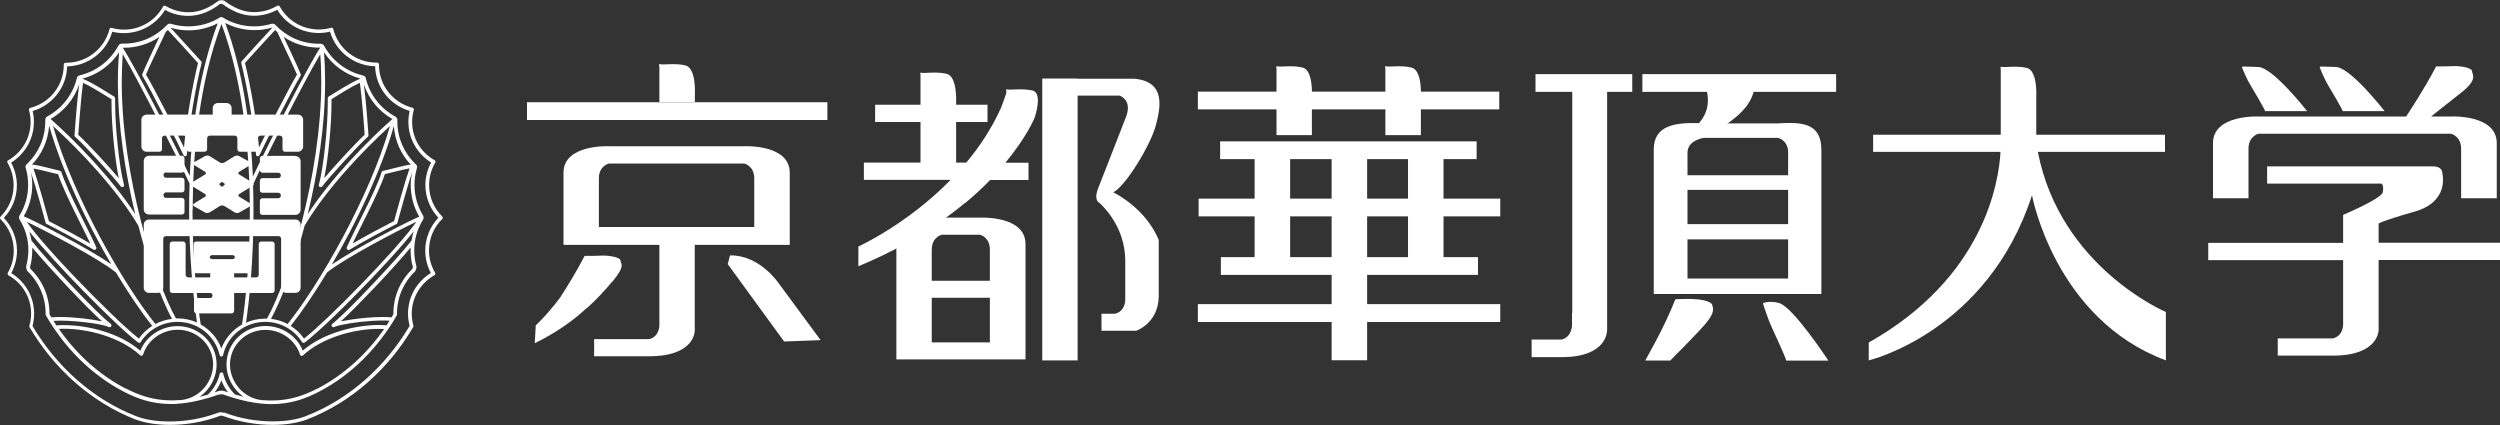
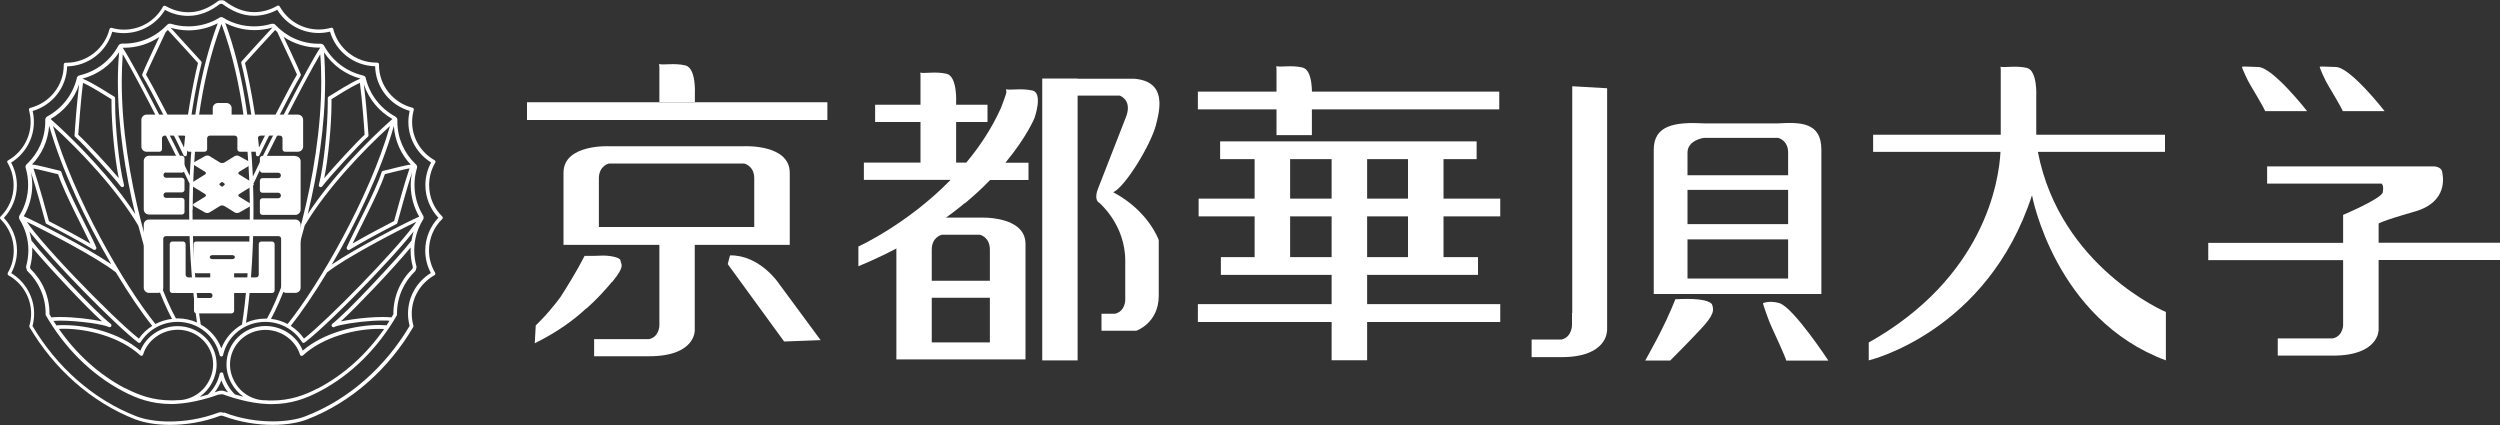
<svg xmlns="http://www.w3.org/2000/svg" width="200" height="34" viewBox="0 0 200 34" fill="none">
  <rect x="0" y="0" width="200" height="34" fill="#333333" stroke="none" />
  <g clip-path="url(#clip0_232_392)">
    <path d="M55.9 8.18H42.16V9.6H66.19V8.18H55.9Z" fill="white" />
    <path d="M55.9 19.59H63.18V13.82C63.18 11.51 59.52 11.7 59.52 11.7H48.74C48.74 11.7 45.08 11.51 45.08 13.82C45.08 16.66 45.08 19.59 45.08 19.59H55.89M47.91 18.16V14.27C47.91 13.25 48.72 13.08 48.72 13.08H59.53C59.53 13.08 60.34 13.25 60.34 14.27V18.16H47.91Z" fill="white" />
    <path d="M55.59 8.18V7.5C55.59 7.5 55.71 5.43 54.82 5.23C53.94 5.02 53.04 5.23 52.72 5.12C52.72 5.12 52.75 5.25 52.75 5.37V8.17H55.59" fill="white" />
    <path d="M52.75 18.25V26.04C52.75 26.04 52.75 26.94 51.93 27.13H47.53V28.5H51.93C55.63 28.5 55.58 26.45 55.58 26.45V18.25H52.75Z" fill="white" />
    <path d="M62.31 22.68C62.31 22.68 60.79 20.39 58.4 20.43L58.22 21.13C58.22 21.13 60.45 24.18 62.73 27.32L65.65 27.21L62.3 22.67" fill="white" />
    <path d="M48.97 22.56C50.1 21.2 49.64 21.12 49.64 20.85C49.64 20.58 48.7 20.42 48.11 20.45C47.53 20.48 46.77 20.47 46.77 20.47C46.12 21.73 45.32 23.02 44.82 23.79C43.77 25.2 42.86 26.03 42.86 26.03L42.78 27.46C44.67 26.53 45.99 25.52 46.89 24.68H46.91C46.91 24.68 47.82 23.92 48.95 22.56" fill="white" />
    <path d="M77.21 16.25C77.96 15.62 78.63 15 79.21 14.4H82.28V13.02H80.43C82.15 10.95 82.76 9.44 82.76 9.44C82.76 9.44 83.47 7.44 82.59 7.24C81.7 7.04 80.8 7.24 80.48 7.14C80.48 7.14 80.51 7.27 80.51 7.39C80.51 7.51 80.07 8.65 80.07 8.65C79.33 10.29 78.36 11.74 77.3 13.01H76.49V9.76H79V8.38H76.49V8.18C76.49 8.18 76.6 6.1 75.72 5.9C74.83 5.7 73.94 5.9 73.62 5.81C73.62 5.81 73.64 5.93 73.64 6.05C73.64 6.19 73.64 7.41 73.64 7.41V8.38H70.01V9.76H73.64V13.01H69.11V14.39H76.05C72.56 17.96 68.67 19.72 68.67 19.72V21.3C71.38 20.18 73.59 18.91 75.4 17.62C76.02 17.16 76.61 16.73 77.19 16.24" fill="white" />
    <path d="M80.27 22.46H73.72V23.82H80.27V22.46Z" fill="white" />
    <path d="M71.71 28.75H82.04V27.39V19.52C82.04 17.22 78.38 17.41 78.38 17.41H75.37C75.37 17.41 71.71 17.23 71.71 19.52V28.75ZM75.35 18.78H78.39C78.39 18.78 79.19 18.94 79.19 19.98V27.39H74.54V19.98C74.54 18.94 75.35 18.78 75.35 18.78Z" fill="white" />
    <path d="M92.47 10.02C92.82 8.68 93.32 6.52 90.75 6.3H86.21V6.28H83.38V28.83H86.21V7.65H89.59C89.91 7.79 90.55 8.24 90.04 9.46L87.87 15.02C87.45 16.04 87.95 16.23 87.95 16.23C87.95 16.23 90.03 17.97 90.02 20.87C90.02 21.89 90.02 24 90.02 24C90.02 24 90.03 24.9 89.2 25.1H88.12V26.46H90.9C90.9 26.46 92.68 25.86 92.7 23.69V19.21C92.7 19.21 91.91 16.89 89.06 15.38C90.04 14.92 92.06 11.58 92.47 10.02Z" fill="white" />
-     <path d="M125.35 7.35H122.84V5.93H130.58V7.35H125.35ZM135.77 10C136.45 9.34 136.79 8.45 136.56 7.35H131.39V5.93H146.89V7.35H140.29C139.95 8.58 138.96 9.34 138.04 10H135.78H135.77Z" fill="white" />
    <path d="M143.71 14.02H133.44V15.19H143.71V14.02Z" fill="white" />
    <path d="M143.71 17.93H133.44V19.15H143.71V17.93Z" fill="white" />
    <path d="M145.71 23.52V11.97C145.71 9.76 144 9.77 142.25 9.87H136.34C133.98 9.74 132.3 10.02 132.3 11.97V23.52H145.71ZM135 22.28V12.21C135 11.2 136.31 11.03 136.31 11.03H142.25C142.25 11.03 143.05 11.2 143.05 12.21V22.28H134.99H135Z" fill="white" />
    <path d="M125.78 6.9V25.05H125.76V26.02C125.76 26.02 125.76 26.95 124.94 27.16H122.53V28.57H124.94C128.57 28.57 128.56 26.49 128.56 26.47H128.57V7.06L125.78 6.9Z" fill="white" />
    <path d="M133.61 28.85C133.89 28.56 134.89 27.58 136.04 26.35C137.18 25.14 137.1 24.8 136.98 24.4C136.88 24.06 135.98 23.94 135.38 23.92C134.79 23.9 134.03 23.94 134.03 23.94C133.1 26.29 131.87 28.36 131.62 28.84H133.62" fill="white" />
    <path d="M146.271 28.85C146.271 28.85 143.481 24.6 142.351 24.25C141.571 24.02 141.041 24.25 141.041 24.25C141.021 24.31 141.521 25.73 141.711 26.12C141.901 26.52 142.881 28.66 142.901 28.85H146.271Z" fill="white" />
    <path d="M110.34 8.75H95.83V7.33H119.94V8.75H110.34ZM120.02 25.76H95.83V24.33H120.02V25.76ZM118.13 12.73H97.61V11.31H118.13V12.73ZM118.24 21.99H97.67V20.57H118.24V21.99ZM120.02 17.31H95.89V15.89H120.02V17.31Z" fill="white" />
    <path d="M109.37 11.91H106.53V28.82H109.37V11.91Z" fill="white" />
    <path d="M103.21 11.91H100.37V21.14H103.21V11.91Z" fill="white" />
    <path d="M115.481 11.91H112.641V21.14H115.481V11.91Z" fill="white" />
    <path d="M104.951 10.81V7.66C104.951 7.66 105.071 5.59 104.191 5.4C103.311 5.19 102.411 5.4 102.101 5.29C102.101 5.29 102.121 5.41 102.121 5.54C102.121 5.66 102.121 6.89 102.121 6.89V10.81H104.951Z" fill="white" />
-     <path d="M113.67 10.81V7.66C113.67 7.66 113.79 5.59 112.9 5.4C112.02 5.19 111.12 5.4 110.8 5.29C110.8 5.29 110.83 5.41 110.83 5.54C110.83 5.66 110.83 6.89 110.83 6.89V10.81H113.66" fill="white" />
    <path d="M162.56 15.62C162.56 15.62 164.38 25.52 173.27 28.83V24.96C173.27 24.96 164.81 21.38 163.03 12.15H173.2V10.78H162.9V7.72C162.9 7.72 163.02 5.64 162.14 5.43C161.26 5.23 160.35 5.43 160.04 5.34C160.04 5.34 160.06 5.47 160.06 5.59C160.06 5.71 160.06 6.93 160.06 6.93V10.78H149.85V12.15H160.04C159.91 14.54 158.74 22.2 149.5 27.4V28.83C149.5 28.83 159 26.58 162.56 15.62Z" fill="white" />
-     <path d="M199.74 15.86V11.45C199.74 9.14 196.08 9.32 196.08 9.32H194.49C194.76 9.1 195.72 8.33 196.9 7.41C198.29 6.31 197.76 5.96 197.76 5.69C197.76 5.42 196.81 5.26 196.23 5.29C195.65 5.32 194.89 5.31 194.89 5.31C193.96 7.1 192.73 8.95 192.49 9.32H180.7C180.7 9.32 177.04 9.14 177.04 11.45V15.86H179.88V11.9C179.88 10.88 180.68 10.7 180.68 10.7H196.08C196.08 10.7 196.89 10.88 196.89 11.9V15.86H199.73" fill="white" />
    <path d="M187.45 25.98C187.45 25.98 187.46 26.88 186.63 27.07H182.22V28.45H186.63C190.33 28.45 190.29 26.39 190.29 26.39V20.8H200V19.42H190.29V17.89C190.29 17.89 190.37 17.73 193.13 16.94C195.9 16.17 195.45 14.07 195.36 13.7C195.27 13.32 194.7 13.31 194.7 13.31H181.37V14.69H190.52C190.75 14.85 190.61 15.43 190.61 15.43C190.3 15.99 187.45 17.19 187.45 17.19V19.43H176.66V20.81H187.45V25.99" fill="white" />
    <path d="M184.56 8.88C184.56 8.88 181.85 5.41 180.67 5.36C179.49 5.32 179.39 5.3 179.36 5.36C179.34 5.41 179.83 6.5 180.03 6.8C180.22 7.11 181.18 8.74 181.21 8.89H184.56" fill="white" />
    <path d="M190.76 8.88C190.76 8.88 188.06 5.41 186.88 5.36C185.7 5.32 185.59 5.3 185.58 5.36C185.56 5.41 186.04 6.5 186.24 6.8C186.43 7.11 187.39 8.74 187.42 8.89H190.76" fill="white" />
    <path d="M13.29 13.81H14.55C14.67 13.81 14.76 13.72 14.76 13.6V12.67C14.76 12.56 14.67 12.46 14.55 12.46H11.92C11.69 12.46 11.5 12.65 11.5 12.87V16.75C11.5 16.98 11.69 17.16 11.92 17.16H14.55C14.67 17.16 14.76 17.07 14.76 16.96V16.04C14.76 15.93 14.67 15.83 14.55 15.83H13.29C13.17 15.83 13.08 15.74 13.08 15.62V15.6C13.08 15.49 13.17 15.39 13.29 15.39H14.55C14.67 15.39 14.76 15.3 14.76 15.19V14.43C14.76 14.32 14.67 14.22 14.55 14.22H13.29C13.17 14.22 13.08 14.13 13.08 14.01V13.99C13.08 13.88 13.17 13.79 13.29 13.79" fill="white" />
    <path d="M23.63 12.47H21C20.89 12.47 20.79 12.56 20.79 12.68V13.61C20.79 13.72 20.88 13.82 21 13.82H22.26C22.37 13.82 22.47 13.91 22.47 14.02V14.04C22.47 14.15 22.38 14.25 22.26 14.25H21C20.89 14.25 20.79 14.34 20.79 14.46V15.22C20.79 15.33 20.88 15.42 21 15.42H22.26C22.37 15.42 22.47 15.51 22.47 15.63V15.65C22.47 15.76 22.38 15.86 22.26 15.86H21C20.89 15.86 20.79 15.95 20.79 16.07V16.99C20.79 17.1 20.88 17.19 21 17.19H23.63C23.86 17.19 24.05 17 24.05 16.78V12.9C24.05 12.67 23.86 12.49 23.63 12.49" fill="white" />
    <path d="M23.82 9.17H18.53V8.65C18.53 8.42 18.34 8.24 18.11 8.24H17.44C17.21 8.24 17.02 8.42 17.02 8.65V9.17H11.73C11.5 9.17 11.31 9.36 11.31 9.58V11.73C11.31 11.96 11.5 12.14 11.73 12.14H12.75C12.86 12.14 12.96 12.05 12.96 11.94V11.06C12.96 10.95 13.05 10.85 13.17 10.85H14.72C14.84 10.85 14.93 10.94 14.93 11.06V11.94C14.93 12.05 15.02 12.14 15.14 12.14H16.36C16.47 12.14 16.57 12.05 16.57 11.94V11.06C16.57 10.95 16.66 10.85 16.78 10.85H17.17C17.23 10.85 17.31 10.85 17.39 10.85C17.41 10.85 17.43 10.85 17.44 10.85H18.11C18.11 10.85 18.16 10.85 18.19 10.85C18.26 10.85 18.33 10.85 18.39 10.85H18.78C18.89 10.85 18.99 10.94 18.99 11.06V11.94C18.99 12.05 19.08 12.14 19.2 12.14H20.42C20.53 12.14 20.63 12.05 20.63 11.94V11.06C20.63 10.95 20.72 10.85 20.84 10.85H22.39C22.5 10.85 22.6 10.94 22.6 11.06V11.94C22.6 12.05 22.69 12.14 22.81 12.14H23.83C24.06 12.14 24.25 11.95 24.25 11.73V9.58C24.25 9.35 24.06 9.17 23.83 9.17" fill="white" />
    <path d="M23.63 17.56H11.92C11.69 17.56 11.5 17.75 11.5 17.97V23.02C11.5 23.25 11.69 23.43 11.92 23.43H12.64C12.87 23.43 13.06 23.25 13.06 23.02V19.1C13.06 18.99 13.15 18.89 13.27 18.89H22.28C22.39 18.89 22.49 18.98 22.49 19.1V23.02C22.49 23.25 22.68 23.43 22.91 23.43H23.63C23.86 23.43 24.05 23.25 24.05 23.02V17.97C24.05 17.75 23.86 17.56 23.63 17.56Z" fill="white" />
    <path d="M21.76 19.32H20.91C20.79 19.32 20.7 19.41 20.7 19.53V21.98C20.7 22.09 20.61 22.19 20.49 22.19H18.73V21.86H19.85C19.97 21.86 20.06 21.77 20.06 21.65V19.52C20.06 19.41 19.97 19.32 19.85 19.32H15.7C15.58 19.32 15.49 19.41 15.49 19.52V21.65C15.49 21.77 15.58 21.86 15.7 21.86H16.82V22.19H15.06C14.95 22.19 14.85 22.1 14.85 21.98V19.53C14.85 19.42 14.76 19.32 14.64 19.32H13.79C13.68 19.32 13.58 19.41 13.58 19.53V23.23C13.58 23.34 13.67 23.44 13.79 23.44H16.82C17.05 23.44 17.07 23.84 16.82 23.84H15.73C15.61 23.84 15.52 23.93 15.52 24.04V24.86C15.52 24.97 15.61 25.07 15.73 25.07H18.52C18.63 25.07 18.73 24.98 18.73 24.86V23.44H21.76C21.87 23.44 21.97 23.35 21.97 23.23V19.53C21.97 19.42 21.87 19.32 21.76 19.32ZM16.99 20.41H18.58C18.7 20.41 18.79 20.48 18.79 20.57C18.79 20.66 18.7 20.73 18.58 20.73H16.99C16.87 20.73 16.78 20.66 16.78 20.57C16.78 20.48 16.87 20.41 16.99 20.41Z" fill="white" />
    <path d="M16.4 13.96L15.31 14.63C15.21 14.69 15.21 14.8 15.31 14.85L16.4 15.52C16.5 15.58 16.5 15.68 16.4 15.74L15.52 16.28C15.42 16.34 15.42 16.44 15.52 16.5L16.4 17C16.5 17.06 16.67 17.05 16.77 16.99L17.59 16.48C17.69 16.42 17.85 16.42 17.95 16.48L18.77 16.99C18.87 17.05 19.03 17.06 19.14 17L20.02 16.5C20.12 16.44 20.12 16.35 20.02 16.28L19.14 15.74C19.04 15.68 19.04 15.58 19.14 15.52L20.23 14.85C20.33 14.79 20.33 14.69 20.23 14.63L19.14 13.96C19.04 13.9 19.04 13.8 19.14 13.74L20.02 13.2C20.12 13.14 20.12 13.04 20.02 12.98L19.14 12.49C19.04 12.43 18.87 12.43 18.77 12.49L17.95 13C17.85 13.06 17.69 13.06 17.59 13L16.77 12.49C16.67 12.43 16.51 12.42 16.4 12.49L15.52 12.98C15.42 13.04 15.42 13.13 15.52 13.2L16.4 13.74C16.5 13.8 16.5 13.9 16.4 13.96ZM17.97 14.7C17.97 14.7 17.99 14.76 17.97 14.78L17.81 14.92C17.81 14.92 17.75 14.94 17.72 14.92L17.56 14.78C17.56 14.78 17.54 14.73 17.56 14.7L17.72 14.57C17.72 14.57 17.78 14.55 17.81 14.57L17.97 14.7Z" fill="white" />
    <path d="M17.54 31.57C17.54 31.57 17.649 31.54 17.72 31.54C17.779 31.54 17.84 31.54 17.899 31.57C18.16 31.66 18.41 31.75 18.649 31.82C19.45 32.06 20.169 32.21 20.84 32.28C20.919 32.28 20.989 32.3 21.07 32.3C21.299 32.32 21.52 32.33 21.73 32.33C23.27 32.33 24.459 31.89 25.549 31.32C28.18 29.95 30.279 27.77 31.739 25.24C31.75 25.22 31.759 25.19 31.759 25.17C31.759 25.14 31.759 25.11 31.759 25.09C31.759 23.75 32.319 22.55 33.219 21.69C33.239 21.67 33.249 21.65 33.26 21.62C33.279 21.55 33.3 21.48 33.319 21.4C33.319 21.37 33.319 21.35 33.319 21.32C33.2 20.91 33.139 20.48 33.139 20.03C33.139 19.14 33.389 18.32 33.819 17.61C33.87 17.55 33.889 17.47 33.889 17.4C33.889 17.33 33.87 17.26 33.819 17.2C33.4 16.5 33.16 15.67 33.16 14.8C33.16 14.35 33.219 13.91 33.34 13.5C33.359 13.46 33.37 13.41 33.37 13.36C33.37 13.26 33.309 13.17 33.23 13.11C32.34 12.25 31.79 11.06 31.79 9.73C31.79 9.7 31.79 9.67 31.79 9.64C31.79 9.63 31.79 9.61 31.79 9.6C31.79 9.55 31.79 9.49 31.739 9.43C31.7 9.38 31.649 9.34 31.599 9.31C30.45 8.68 29.59 7.59 29.27 6.29C29.27 6.26 29.27 6.21 29.22 6.15C29.169 6.08 29.09 6.05 29.009 6.03C27.68 5.71 26.579 4.85 25.939 3.68C25.919 3.64 25.88 3.58 25.82 3.55C25.759 3.51 25.7 3.51 25.64 3.5C25.64 3.5 25.549 3.5 25.509 3.5C24.14 3.5 22.919 2.93 22.049 2.01C22 1.94 21.899 1.89 21.82 1.9C21.779 1.9 21.75 1.9 21.709 1.91H21.7C21.27 2.04 20.809 2.11 20.34 2.11C19.41 2.11 18.54 1.85 17.809 1.39C17.79 1.37 17.759 1.37 17.73 1.37H17.68C17.68 1.37 17.63 1.37 17.599 1.39C16.869 1.85 15.999 2.11 15.069 2.11C14.589 2.11 14.139 2.04 13.7 1.91H13.69C13.69 1.91 13.62 1.89 13.589 1.89C13.509 1.89 13.409 1.94 13.36 2C12.489 2.92 11.27 3.49 9.9 3.49C9.86 3.49 9.82 3.49 9.77 3.49C9.71 3.49 9.65 3.5 9.58 3.54C9.52 3.57 9.49 3.63 9.46 3.67C8.83 4.84 7.72 5.7 6.4 6.02C6.32 6.04 6.24 6.07 6.19 6.14C6.15 6.2 6.14 6.25 6.14 6.28C5.82 7.58 4.96 8.67 3.81 9.3C3.75 9.33 3.7 9.37 3.67 9.42C3.63 9.47 3.62 9.54 3.62 9.59C3.62 9.6 3.62 9.62 3.62 9.63C3.62 9.66 3.62 9.69 3.62 9.72C3.62 11.05 3.07 12.24 2.18 13.1C2.1 13.15 2.04 13.25 2.04 13.35C2.04 13.4 2.05 13.45 2.07 13.49C2.19 13.9 2.25 14.34 2.25 14.79C2.25 15.67 2.01 16.49 1.59 17.19C1.54 17.25 1.52 17.32 1.52 17.39C1.52 17.46 1.54 17.53 1.59 17.6C2.02 18.31 2.27 19.13 2.27 20.02C2.27 20.47 2.2 20.9 2.09 21.31C2.09 21.34 2.09 21.36 2.09 21.39C2.11 21.47 2.13 21.54 2.15 21.61C2.15 21.64 2.17 21.66 2.19 21.68C3.09 22.54 3.65 23.74 3.65 25.08C3.65 25.1 3.65 25.13 3.65 25.16C3.65 25.19 3.65 25.21 3.67 25.23C5.13 27.76 7.24 29.94 9.86 31.31C10.94 31.88 12.139 32.32 13.669 32.32C13.88 32.32 14.1 32.32 14.329 32.29C14.409 32.29 14.489 32.28 14.559 32.27C15.22 32.2 15.95 32.05 16.75 31.81C16.989 31.74 17.239 31.65 17.5 31.56M2.13 17.74C3.61 18.44 7.85 20.65 9.27 21.79C10.309 23.51 11.319 25 12.18 26.07C11.759 26.34 11.389 26.68 11.11 27.09C10.02 26.23 7.89 24.16 5.95 22.13C4.94 21.07 3.99 20.03 3.26 19.17C2.9 18.74 2.58 18.36 2.36 18.05C2.27 17.93 2.2 17.83 2.13 17.73V17.74ZM12.43 25.92C9.92 22.79 5.9 15.85 4.24 10.08C6.36 12.01 9.33 15.11 11.069 18.06C11.909 21.28 12.94 23.99 13.759 25.51C13.28 25.57 12.839 25.71 12.43 25.92ZM14.079 25.48C12.389 22.47 9.73 14 9.74 6.54C9.74 5.79 9.77 5.05 9.82 4.33C11.149 6.54 14.53 13.28 15.149 14.66H15.169C15.139 15.37 15.13 16.08 15.13 16.77C15.13 20.61 15.479 23.9 15.759 25.8C15.29 25.59 14.759 25.47 14.21 25.47C14.169 25.47 14.12 25.47 14.079 25.47V25.48ZM15.419 16.78C15.419 12.11 15.94 6.63 17.72 1.92C19.47 6.63 19.989 12.21 19.989 16.94C19.989 20.83 19.649 24.15 19.36 25.96C18.61 26.39 18.02 27.06 17.709 27.87C17.399 27.06 16.82 26.38 16.059 25.96C15.77 24.12 15.399 20.74 15.399 16.78H15.419ZM20.279 16.94C20.279 16.19 20.27 15.42 20.239 14.64L20.29 14.67C20.91 13.29 24.29 6.55 25.619 4.34C25.68 5.06 25.7 5.8 25.7 6.55C25.7 14.01 23.04 22.48 21.36 25.49C21.32 25.49 21.27 25.49 21.23 25.49C20.68 25.49 20.149 25.6 19.68 25.82C19.959 23.96 20.279 20.72 20.279 16.96V16.94ZM24.369 18.06C26.11 15.11 29.079 12 31.2 10.08C29.54 15.85 25.52 22.79 23.009 25.92C22.61 25.71 22.16 25.56 21.68 25.51C22.509 23.99 23.529 21.29 24.369 18.06ZM26.169 21.79C27.59 20.65 31.829 18.44 33.309 17.74C33.249 17.84 33.169 17.94 33.08 18.06C31.5 20.19 26.27 25.56 24.32 27.09C24.04 26.68 23.68 26.34 23.259 26.07C24.11 25 25.13 23.51 26.169 21.79ZM32.88 13.17C32.63 13.19 32.239 13.28 31.829 13.38C31.369 13.49 30.89 13.62 30.64 13.67C30.59 13.68 30.54 13.72 30.529 13.77C30.299 14.53 29.72 15.76 29.14 16.93C28.559 18.1 27.989 19.22 27.739 19.79C27.72 19.85 27.739 19.92 27.779 19.96C27.809 19.98 27.84 20 27.88 20C27.91 20 27.93 20 27.959 19.98C28.98 19.36 30.73 18.42 31.72 17.92C31.759 17.9 31.779 17.87 31.79 17.83C31.989 17.11 32.529 15.1 32.969 13.77C32.9 14.11 32.859 14.46 32.859 14.82C32.859 15.73 33.109 16.59 33.539 17.33C32.609 17.73 28.52 19.81 26.54 21.17C28.5 17.83 30.47 13.73 31.509 10.08C31.59 11.28 32.09 12.37 32.88 13.19V13.17ZM32.76 13.48C32.309 14.79 31.75 16.88 31.529 17.68C30.649 18.13 29.23 18.89 28.209 19.48C28.5 18.87 28.95 17.98 29.41 17.05C29.97 15.91 30.529 14.73 30.79 13.93C31.059 13.87 31.489 13.76 31.899 13.66C32.219 13.58 32.539 13.51 32.76 13.47V13.48ZM26.509 7.94C27.049 7.61 28.029 6.97 28.79 6.63C28.97 7.95 29.14 10.23 29.169 10.78C28.5 11.39 26.799 13.24 25.939 14.25C26.279 12.56 26.52 9.92 26.52 8.25C26.52 8.14 26.52 8.04 26.52 7.94H26.509ZM28.829 6.29C27.98 6.64 26.84 7.4 26.29 7.73C26.239 7.76 26.22 7.8 26.22 7.86C26.22 7.98 26.22 8.11 26.22 8.25C26.22 10.11 25.91 13.25 25.509 14.79C25.489 14.86 25.52 14.93 25.59 14.96C25.61 14.96 25.63 14.97 25.66 14.97C25.7 14.97 25.75 14.95 25.779 14.91C26.299 14.21 28.709 11.57 29.43 10.94C29.459 10.91 29.48 10.87 29.48 10.82C29.459 10.42 29.29 8.17 29.11 6.75C29.5 7.93 30.32 8.91 31.39 9.52C29.419 11.27 26.529 14.2 24.619 17.13C25.419 13.83 26.009 10.08 26.009 6.54C26.009 5.74 25.98 4.95 25.919 4.18C26.59 5.2 27.63 5.97 28.849 6.29H28.829ZM22.18 2.56C22.34 2.91 22.709 3.67 23.049 4.41C23.36 5.08 23.66 5.73 23.759 5.97C23.13 7.01 21.39 10.44 20.72 11.8C20.52 9.56 20.049 6.87 19.599 5.04C20.059 4.52 21.279 3.19 22.009 2.4C22.07 2.45 22.13 2.51 22.18 2.56ZM21.779 2.22C21.009 3.05 19.75 4.44 19.329 4.91C19.299 4.95 19.29 4.99 19.299 5.04C19.79 7 20.309 10.03 20.48 12.37C20.48 12.44 20.529 12.49 20.599 12.5C20.599 12.5 20.619 12.5 20.63 12.5C20.689 12.5 20.739 12.47 20.759 12.41C21.049 11.77 23.38 7.14 24.049 6.06C24.07 6.02 24.079 5.98 24.059 5.94C23.989 5.74 23.669 5.04 23.32 4.29C23.099 3.82 22.869 3.33 22.689 2.95C23.489 3.49 24.47 3.81 25.52 3.81C25.549 3.81 25.59 3.81 25.619 3.81C24.559 5.41 21.239 11.99 20.23 14.13C20.049 10.08 19.439 5.69 18.02 1.84C18.72 2.2 19.52 2.41 20.36 2.41C20.86 2.41 21.34 2.34 21.79 2.2L21.779 2.22ZM13.43 2.4C14.159 3.19 15.38 4.52 15.839 5.04C15.389 6.87 14.919 9.56 14.72 11.8C14.05 10.43 12.309 7.01 11.68 5.97C11.77 5.73 12.069 5.08 12.389 4.41C12.729 3.68 13.089 2.91 13.259 2.56C13.319 2.51 13.38 2.45 13.43 2.4ZM12.749 2.95C12.569 3.33 12.339 3.82 12.12 4.29C11.77 5.04 11.45 5.74 11.38 5.94C11.37 5.98 11.38 6.02 11.389 6.06C12.069 7.15 14.399 11.77 14.68 12.41C14.7 12.46 14.759 12.5 14.809 12.5H14.829C14.899 12.49 14.95 12.43 14.95 12.37C15.12 10.03 15.63 7 16.13 5.04C16.14 4.99 16.13 4.95 16.099 4.91C15.68 4.44 14.409 3.05 13.649 2.22C14.1 2.35 14.579 2.43 15.079 2.43C15.919 2.43 16.72 2.22 17.419 1.86C15.97 5.72 15.36 10.07 15.18 14.07C14.13 11.86 10.87 5.41 9.82 3.82C9.85 3.82 9.88 3.82 9.92 3.82C10.97 3.82 11.94 3.5 12.739 2.96L12.749 2.95ZM9.5 14.25C8.64 13.23 6.93 11.39 6.26 10.78C6.3 10.22 6.47 7.94 6.64 6.63C7.4 6.97 8.37 7.61 8.92 7.94C8.92 8.04 8.92 8.14 8.92 8.25C8.92 9.92 9.16 12.56 9.5 14.25ZM6.33 6.76C6.15 8.18 5.98 10.43 5.96 10.83C5.96 10.87 5.97 10.92 6.01 10.94C6.73 11.57 9.14 14.21 9.66 14.91C9.69 14.95 9.73 14.97 9.78 14.97C9.8 14.97 9.82 14.97 9.84 14.96C9.9 14.93 9.94 14.86 9.92 14.79C9.52 13.25 9.21 10.11 9.21 8.25C9.21 8.11 9.21 7.98 9.21 7.86C9.21 7.81 9.19 7.76 9.14 7.73C8.59 7.4 7.45 6.64 6.6 6.29C7.82 5.97 8.86 5.2 9.53 4.18C9.46 4.95 9.43 5.74 9.43 6.54C9.43 10.08 10.02 13.83 10.819 17.13C8.91 14.21 6.02 11.27 4.05 9.52C5.11 8.91 5.94 7.93 6.33 6.75V6.76ZM2.58 14.81C2.58 14.45 2.54 14.1 2.47 13.76C2.91 15.09 3.45 17.1 3.65 17.82C3.65 17.86 3.69 17.89 3.72 17.91C4.71 18.41 6.46 19.35 7.48 19.97C7.5 19.99 7.53 19.99 7.56 19.99C7.59 19.99 7.63 19.98 7.66 19.95C7.71 19.91 7.72 19.84 7.7 19.78C7.46 19.21 6.88 18.09 6.3 16.92C5.72 15.75 5.15 14.52 4.91 13.76C4.89 13.71 4.85 13.67 4.8 13.66C4.55 13.61 4.08 13.48 3.61 13.37C3.2 13.27 2.81 13.18 2.56 13.16C3.35 12.34 3.85 11.25 3.93 10.05C4.97 13.7 6.94 17.8 8.9 21.14C6.92 19.78 2.83 17.7 1.9 17.3C2.33 16.56 2.58 15.71 2.58 14.79V14.81ZM3.91 17.68C3.69 16.88 3.12 14.78 2.68 13.48C2.9 13.52 3.22 13.59 3.54 13.67C3.95 13.77 4.38 13.88 4.65 13.94C4.91 14.73 5.47 15.92 6.03 17.06C6.49 17.99 6.94 18.88 7.23 19.49C6.21 18.89 4.79 18.14 3.91 17.69V17.68ZM2.44 21.51C2.44 21.51 2.41 21.41 2.4 21.37C2.52 20.95 2.58 20.5 2.58 20.04C2.58 19.96 2.58 19.88 2.58 19.8C3.24 20.6 4.35 21.82 5.46 23C6.47 24.07 7.48 25.09 8.16 25.71C7.32 25.53 5.92 25.36 4.82 25.36C4.57 25.36 4.33 25.37 4.11 25.39C4.06 25.31 4.01 25.22 3.96 25.14C3.96 25.13 3.96 25.11 3.96 25.09C3.96 23.69 3.38 22.42 2.44 21.51ZM10.02 31.07C7.88 29.95 6.08 28.28 4.71 26.31C4.84 26.31 4.97 26.3 5.12 26.3C7.02 26.3 9.61 26.95 11.21 28.42C11.249 28.46 11.3 28.47 11.35 28.46C11.399 28.45 11.44 28.41 11.45 28.36C11.8 27.22 12.94 26.38 14.22 26.38C14.999 26.38 15.71 26.69 16.22 27.19C16.73 27.69 17.049 28.39 17.049 29.15C17.049 29.91 16.73 30.63 16.22 31.16C15.79 31.6 15.22 31.9 14.589 31.99C14.509 31.99 14.43 32 14.35 32.01C14.309 32.01 14.27 32.01 14.22 32.01C14.05 32.03 13.87 32.03 13.71 32.03C12.229 32.03 11.1 31.61 10.03 31.06L10.02 31.07ZM17.72 31.25C17.61 31.25 17.509 31.27 17.43 31.3C17.34 31.33 17.259 31.36 17.169 31.39C17.399 31.1 17.579 30.78 17.709 30.43C17.84 30.78 18.02 31.1 18.25 31.39C18.16 31.36 18.079 31.33 17.989 31.3C17.89 31.26 17.799 31.25 17.709 31.25H17.72ZM18.809 31.57C18.349 31.12 18.009 30.54 17.86 29.9C17.849 29.83 17.79 29.79 17.72 29.79C17.649 29.79 17.59 29.84 17.579 29.9C17.43 30.55 17.099 31.12 16.63 31.57C16.399 31.64 16.18 31.7 15.97 31.75C16.79 31.17 17.329 30.21 17.329 29.16C17.329 27.47 15.93 26.09 14.21 26.09C12.88 26.09 11.69 26.9 11.229 28.06C9.55 26.62 7.01 26.01 5.11 26.01C4.91 26.01 4.72 26.01 4.53 26.03V26.06C4.45 25.93 4.36 25.8 4.28 25.67C4.45 25.66 4.63 25.65 4.82 25.65C5.56 25.65 6.45 25.73 7.2 25.83C7.57 25.88 7.91 25.94 8.18 26C8.45 26.06 8.64 26.12 8.7 26.16C8.72 26.17 8.75 26.18 8.77 26.18C8.82 26.18 8.86 26.16 8.89 26.11C8.93 26.05 8.92 25.96 8.86 25.91C8.29 25.48 6.97 24.16 5.67 22.78C4.38 21.42 3.09 19.98 2.52 19.25C2.48 19 2.42 18.76 2.35 18.52C4.23 20.91 9.25 26.03 11.05 27.4C11.079 27.42 11.12 27.44 11.159 27.43C11.2 27.43 11.239 27.4 11.259 27.36C11.87 26.39 12.96 25.75 14.2 25.75C15.85 25.75 17.22 26.88 17.57 28.4C17.579 28.47 17.64 28.52 17.709 28.52C17.779 28.52 17.84 28.47 17.849 28.4C18.189 26.88 19.57 25.75 21.22 25.75C22.459 25.75 23.549 26.39 24.16 27.36C24.18 27.4 24.22 27.42 24.259 27.43C24.299 27.43 24.34 27.43 24.38 27.4C25.459 26.58 27.68 24.43 29.7 22.31C30.709 21.25 31.669 20.21 32.41 19.34C32.66 19.04 32.889 18.76 33.09 18.52C33.02 18.76 32.959 19 32.919 19.25C32.349 19.99 31.059 21.42 29.77 22.78C28.47 24.16 27.149 25.47 26.579 25.91C26.52 25.96 26.509 26.04 26.549 26.11C26.579 26.15 26.619 26.18 26.669 26.18C26.689 26.18 26.72 26.18 26.739 26.16C26.799 26.12 27 26.06 27.27 26C28.07 25.82 29.52 25.64 30.619 25.64C30.809 25.64 30.989 25.64 31.16 25.66C31.079 25.79 30.989 25.92 30.91 26.05V26.02C30.73 26.01 30.54 26 30.34 26C28.439 26 25.899 26.61 24.22 28.05C23.759 26.89 22.57 26.08 21.239 26.08C19.52 26.08 18.119 27.45 18.119 29.15C18.119 30.2 18.66 31.16 19.48 31.74C19.27 31.69 19.049 31.63 18.82 31.56L18.809 31.57ZM25.419 31.07C24.36 31.62 23.22 32.04 21.739 32.04C21.57 32.04 21.399 32.04 21.23 32.02C21.23 32.02 21.14 32.02 21.099 32.02C21.02 32.02 20.939 32.01 20.86 32C20.23 31.91 19.66 31.61 19.23 31.17C18.72 30.64 18.399 29.92 18.399 29.16C18.399 28.4 18.72 27.7 19.23 27.2C19.739 26.7 20.45 26.39 21.23 26.39C22.509 26.39 23.649 27.23 24 28.37C24.009 28.42 24.049 28.46 24.099 28.47C24.149 28.48 24.2 28.47 24.239 28.43C25.829 26.96 28.419 26.3 30.329 26.31C30.47 26.31 30.599 26.31 30.73 26.32C29.36 28.29 27.559 29.96 25.419 31.08V31.07ZM32.989 21.51C32.05 22.42 31.47 23.68 31.47 25.09C31.47 25.11 31.47 25.12 31.47 25.14C31.419 25.23 31.369 25.31 31.32 25.39C31.11 25.37 30.869 25.36 30.61 25.36C29.849 25.36 28.95 25.44 28.189 25.55C27.84 25.6 27.529 25.66 27.27 25.71C27.959 25.08 28.959 24.06 29.97 23C31.079 21.83 32.19 20.6 32.849 19.8C32.849 19.88 32.849 19.96 32.849 20.04C32.849 20.5 32.91 20.95 33.029 21.37C33.02 21.42 32.999 21.46 32.989 21.51Z" fill="white" />
    <path d="M10.87 33.57C7.24 32.16 4.29 29.45 2.36 26.17C2.34 26.13 2.34 26.1 2.35 26.06C2.44 25.75 2.49 25.43 2.49 25.1C2.49 23.78 1.76 22.63 0.68 22.03C0.65 22.01 0.62 21.98 0.61 21.94C0.61 21.9 0.61 21.86 0.62 21.83C0.93 21.31 1.1 20.7 1.1 20.05C1.1 19.06 0.69 18.17 0.04 17.53C0.01 17.5 0 17.47 0 17.43C0 17.39 0.02 17.36 0.04 17.33C0.69 16.69 1.09 15.8 1.09 14.82C1.09 14.16 0.91 13.55 0.6 13.02C0.58 12.99 0.57 12.95 0.58 12.91C0.59 12.87 0.61 12.84 0.65 12.83C1.72 12.22 2.45 11.07 2.45 9.76C2.45 9.43 2.4 9.12 2.32 8.81C2.31 8.77 2.32 8.73 2.33 8.7C2.35 8.67 2.38 8.64 2.42 8.63C3.96 8.24 5.1 6.86 5.1 5.21C5.1 5.2 5.1 5.18 5.1 5.16C5.1 5.12 5.12 5.08 5.14 5.06C5.17 5.03 5.21 5.02 5.25 5.02C5.27 5.02 5.29 5.02 5.3 5.02C6.97 5.02 8.37 3.87 8.76 2.33C8.77 2.29 8.8 2.26 8.83 2.24C8.87 2.22 8.91 2.22 8.94 2.23C9.25 2.32 9.58 2.37 9.92 2.37C11.26 2.37 12.44 1.63 13.04 0.53C13.06 0.49 13.09 0.47 13.13 0.46C13.17 0.46 13.21 0.46 13.24 0.47C13.78 0.79 14.4 0.98 15.08 0.98C15.98 0.98 16.75 0.61 17.44 0.09C17.54 0.02 17.62 0.02 17.7 0.02C17.77 0.02 17.84 0.02 17.89 0.04C17.91 0.04 17.92 0.04 17.96 0.07C18.67 0.6 19.43 0.97 20.34 0.97C21.01 0.97 21.64 0.78 22.18 0.46C22.22 0.44 22.26 0.44 22.29 0.45C22.33 0.46 22.36 0.48 22.38 0.52C22.99 1.62 24.16 2.36 25.51 2.36C25.85 2.36 26.17 2.31 26.48 2.22C26.52 2.21 26.56 2.22 26.59 2.23C26.62 2.25 26.65 2.28 26.66 2.32C27.04 3.86 28.44 5.01 30.12 5.01C30.13 5.01 30.15 5.01 30.17 5.01C30.21 5.01 30.25 5.03 30.28 5.05C30.31 5.08 30.32 5.11 30.32 5.15C30.32 5.17 30.32 5.19 30.32 5.2C30.32 6.85 31.46 8.23 33 8.62C33.04 8.63 33.07 8.65 33.09 8.69C33.11 8.72 33.11 8.76 33.1 8.8C33.02 9.1 32.97 9.42 32.97 9.75C32.97 11.07 33.69 12.21 34.77 12.82C34.8 12.84 34.83 12.87 34.84 12.9C34.84 12.94 34.84 12.98 34.82 13.01C34.51 13.54 34.33 14.15 34.33 14.81C34.33 15.79 34.73 16.68 35.38 17.32C35.41 17.35 35.42 17.38 35.42 17.42C35.42 17.46 35.41 17.5 35.38 17.52C34.72 18.16 34.32 19.05 34.32 20.04C34.32 20.69 34.5 21.3 34.81 21.82C34.83 21.85 34.83 21.89 34.82 21.93C34.82 21.97 34.79 22 34.75 22.02C33.67 22.63 32.94 23.78 32.94 25.09C32.94 25.43 32.99 25.75 33.07 26.05C33.08 26.09 33.07 26.13 33.06 26.16C31.13 29.45 28.18 32.16 24.55 33.56C23.87 33.82 22.91 33.99 21.81 33.99C20.59 33.99 19.19 33.78 17.83 33.27C17.78 33.26 17.74 33.25 17.7 33.25C17.67 33.25 17.63 33.25 17.59 33.27C16.22 33.79 14.82 33.99 13.6 33.99C12.5 33.99 11.54 33.82 10.86 33.56M17.93 33C19.26 33.51 20.62 33.71 21.81 33.71C22.88 33.71 23.81 33.55 24.44 33.3C27.98 31.93 30.87 29.28 32.77 26.07C32.69 25.76 32.64 25.43 32.64 25.09C32.64 23.72 33.37 22.51 34.47 21.84C34.18 21.3 34.02 20.69 34.02 20.04C34.02 19.03 34.42 18.1 35.07 17.42C34.43 16.74 34.03 15.82 34.03 14.81C34.03 14.15 34.2 13.53 34.49 13C33.4 12.32 32.67 11.12 32.67 9.75C32.67 9.45 32.71 9.15 32.77 8.87C31.2 8.41 30.05 6.99 30.01 5.3C28.29 5.26 26.86 4.1 26.4 2.53C26.11 2.6 25.8 2.64 25.49 2.64C24.09 2.64 22.85 1.89 22.18 0.78C21.63 1.08 20.99 1.26 20.32 1.26C19.34 1.26 18.51 0.85 17.78 0.31C17.78 0.31 17.78 0.31 17.77 0.31C17.75 0.31 17.72 0.31 17.68 0.31C17.64 0.31 17.6 0.31 17.59 0.32C16.88 0.87 16.03 1.27 15.06 1.27C14.39 1.27 13.75 1.1 13.2 0.79C12.53 1.91 11.3 2.65 9.89 2.65C9.58 2.65 9.27 2.61 8.98 2.54C8.53 4.11 7.09 5.27 5.37 5.31C5.33 7 4.18 8.42 2.61 8.88C2.68 9.16 2.71 9.46 2.71 9.76C2.71 11.13 1.98 12.33 0.89 13.01C1.18 13.55 1.35 14.17 1.35 14.82C1.35 15.83 0.95 16.75 0.31 17.43C0.96 18.12 1.36 19.04 1.36 20.05C1.36 20.7 1.19 21.31 0.9 21.85C2 22.52 2.73 23.73 2.73 25.1C2.73 25.44 2.68 25.77 2.6 26.08C4.5 29.29 7.39 31.94 10.93 33.31C11.56 33.55 12.49 33.72 13.56 33.72C14.75 33.72 16.11 33.52 17.44 33.02C17.51 32.99 17.59 32.98 17.66 32.98C17.74 32.98 17.82 33 17.88 33.02" fill="white" />
  </g>
  <defs>
    <clipPath id="clip0_232_392">
      <rect width="200" height="34" fill="white" />
    </clipPath>
  </defs>
</svg>